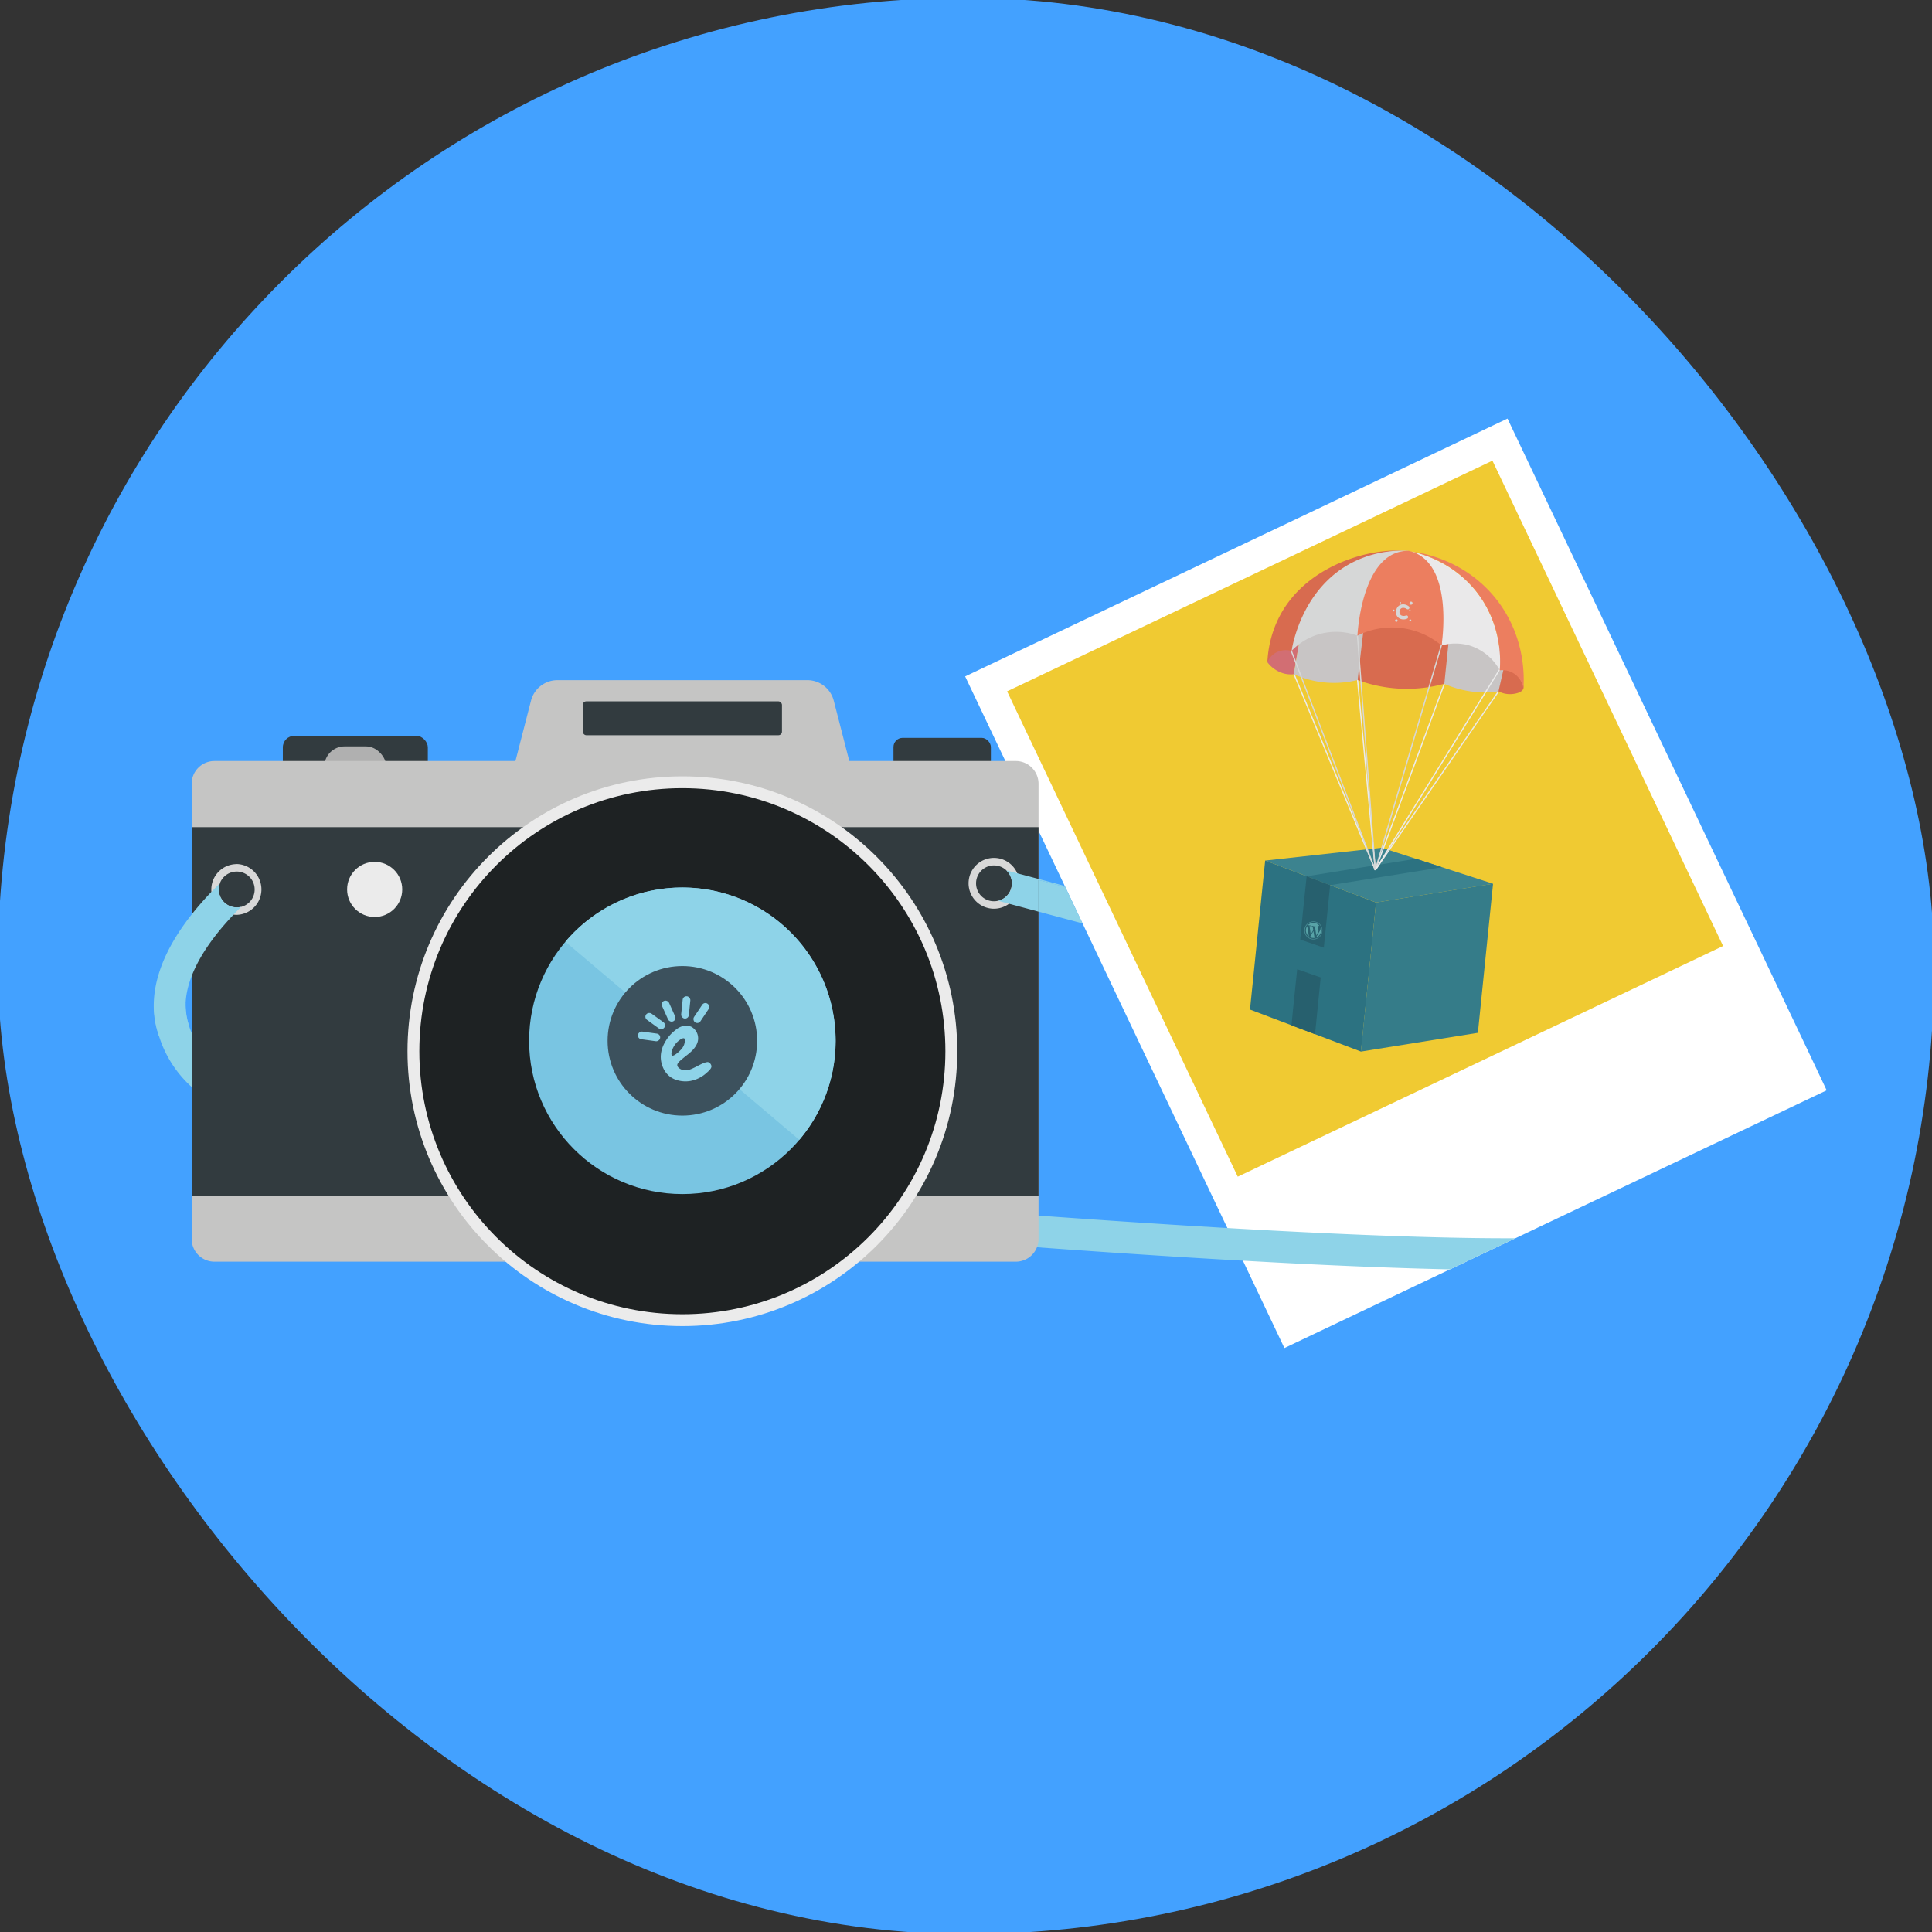
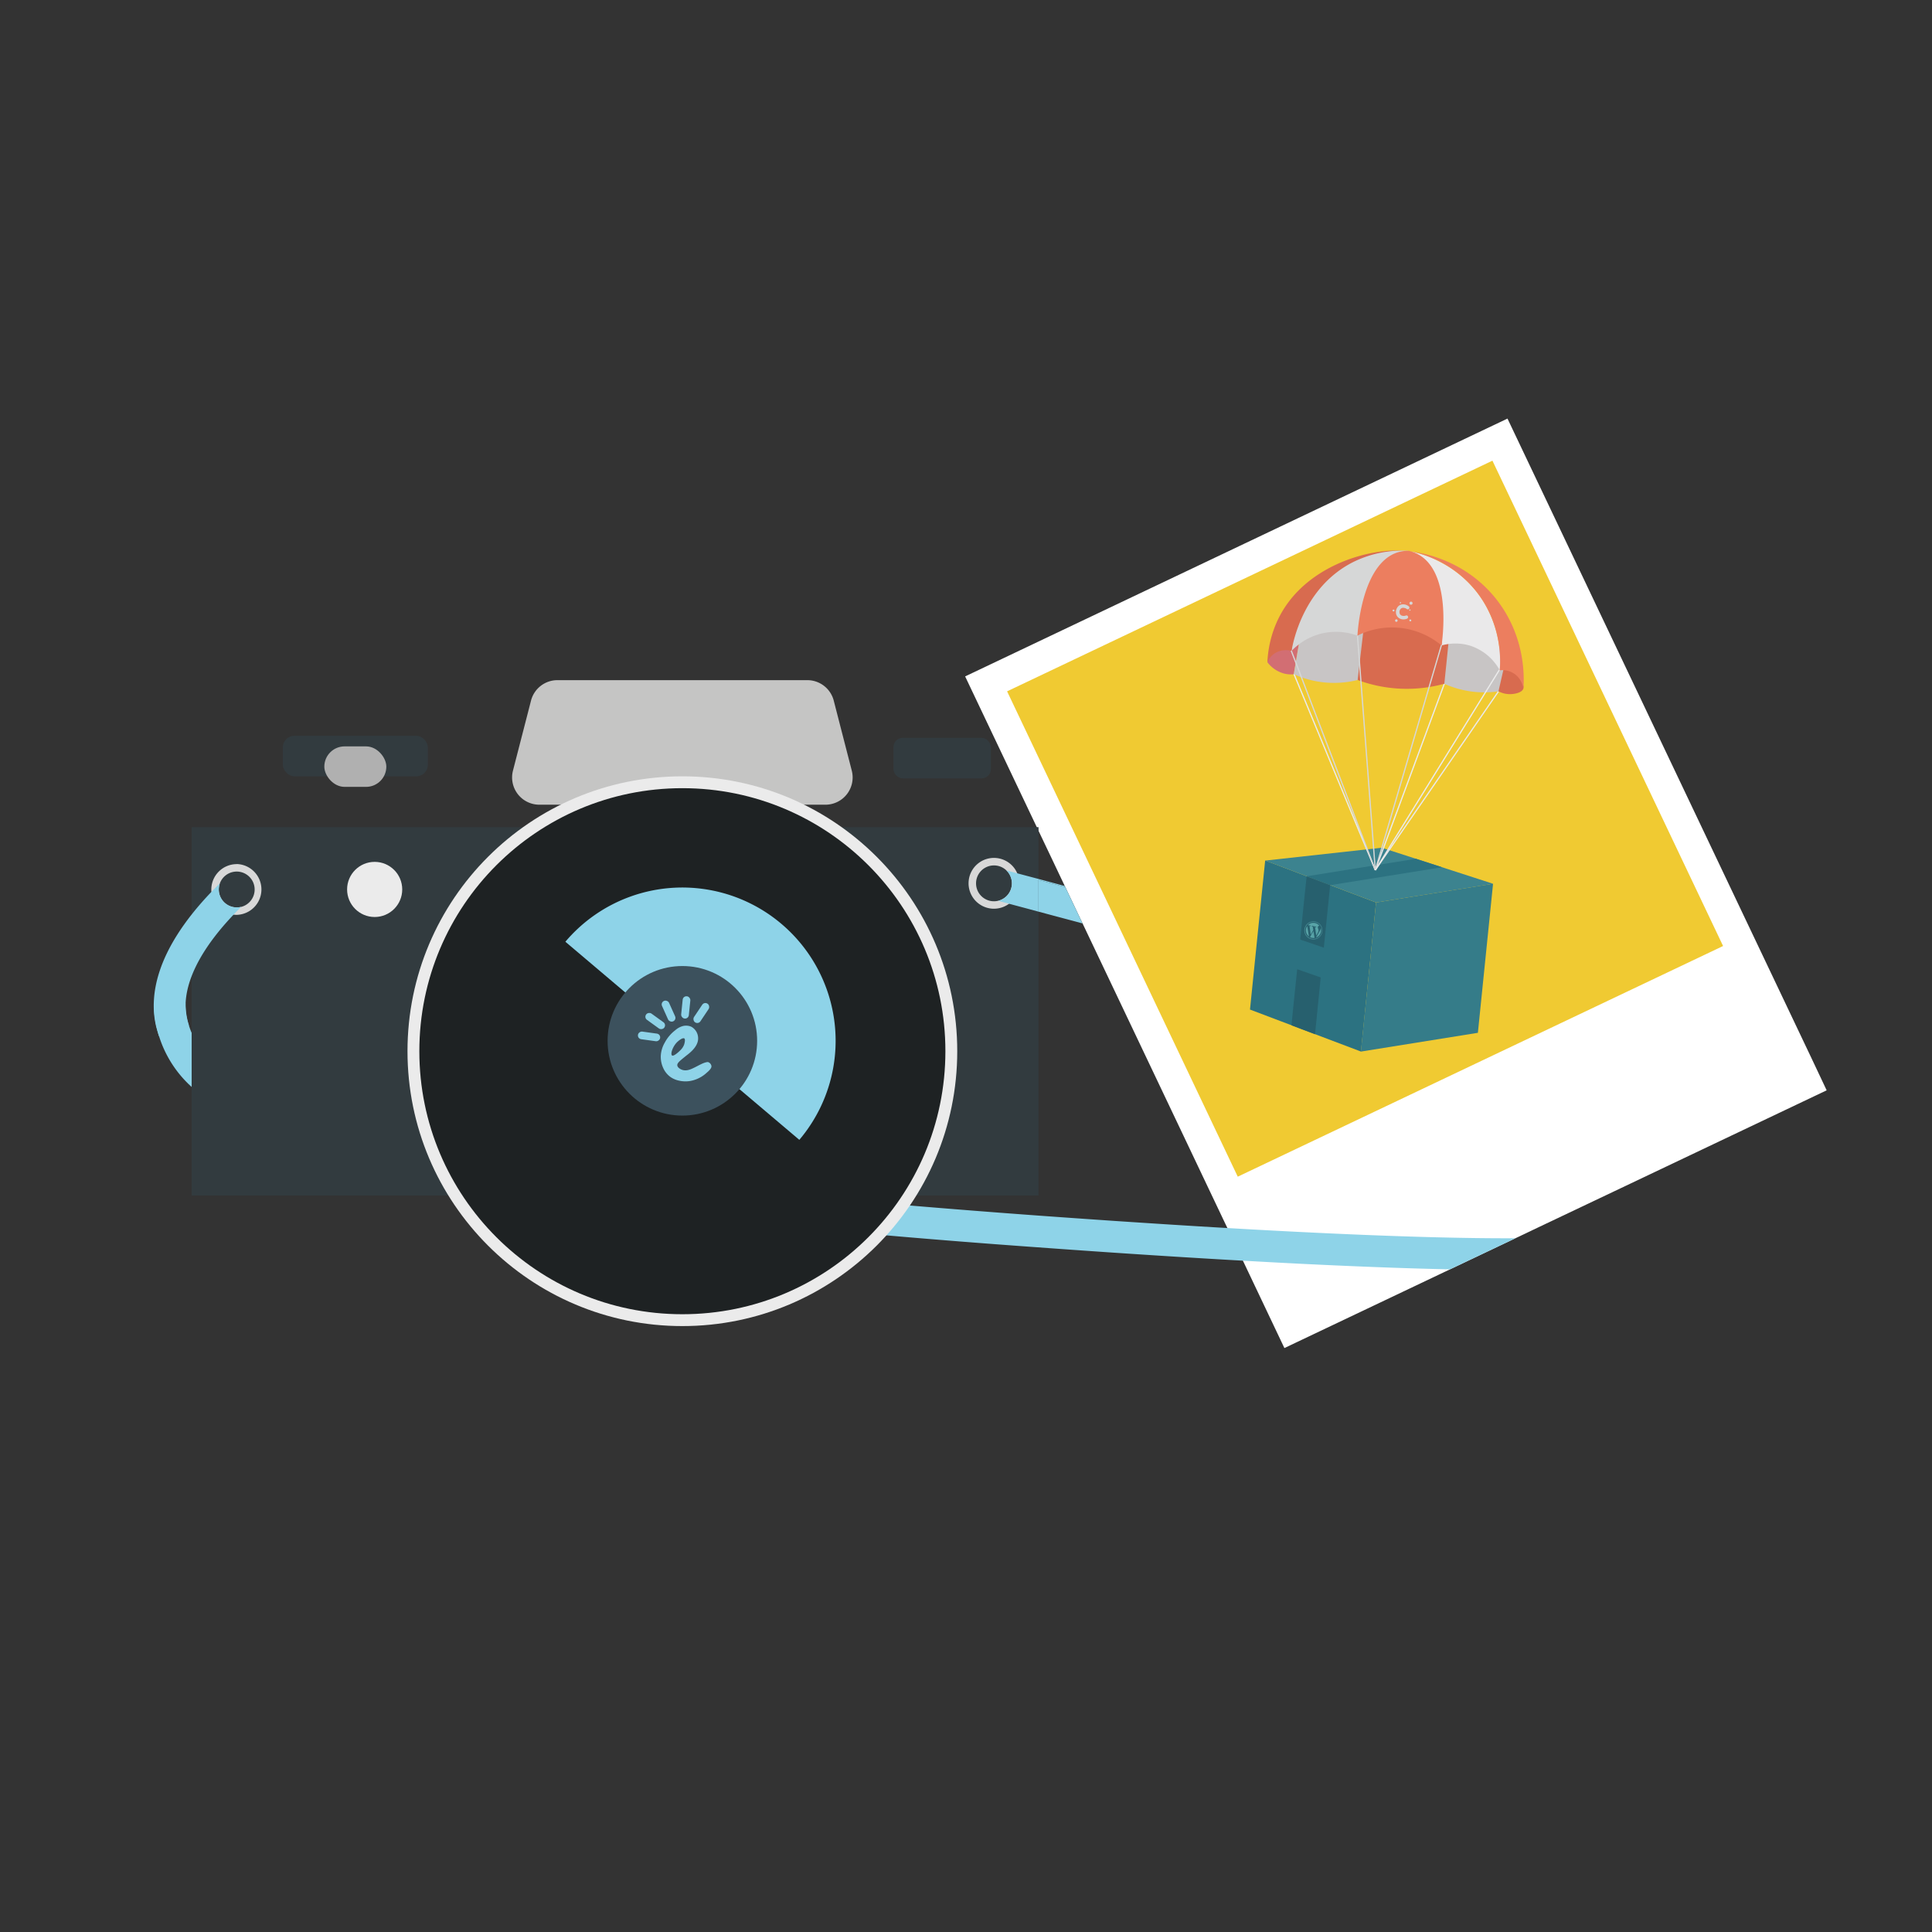
<svg xmlns="http://www.w3.org/2000/svg" id="Layer_1" data-name="Layer 1" viewBox="0 0 1024 1024">
  <rect x="0" y="0" width="1024" height="1024" fill="#333333" stroke="none" />
  <defs>
    <style>.cls-1{fill:#43a1ff;}.cls-2{fill:#fff;}.cls-3{fill:#f0ca32;}.cls-4{fill:#2c7281;}.cls-5{fill:#3c838f;}.cls-6{fill:#357c89;}.cls-7{fill:#27606e;}.cls-8{fill:#488d96;}.cls-9{fill:#58a3a7;}.cls-10,.cls-11,.cls-15,.cls-28{fill:none;}.cls-10{stroke:#ebebeb;}.cls-10,.cls-11,.cls-15{stroke-miterlimit:10;stroke-width:0.65px;}.cls-11{stroke:#eae9ea;}.cls-12{fill:#d26e73;}.cls-13{fill:#d86b4f;}.cls-14{fill:#c8c5c5;}.cls-15{stroke:#d6d7d7;}.cls-16{fill:#d6d7d7;}.cls-17{fill:#eae9ea;}.cls-18{fill:#ec7e5f;}.cls-19{fill:#323b3f;}.cls-20{fill:#b0b0b0;}.cls-21{fill:#8ed3e8;}.cls-22{fill:#c5c5c4;}.cls-23{fill:#ebebeb;}.cls-24{fill:#d8d8d8;}.cls-25{fill:#1e2223;}.cls-26{fill:#79c5e2;}.cls-27{fill:#3c515d;}</style>
  </defs>
-   <rect class="cls-1" x="-1.14" y="-1.14" width="1026.27" height="1026.27" rx="513.13" />
  <path class="cls-2" d="M968.17,577.89,859.09,629.74l-43,20.42h0l-12.89,6.14h0l-34.68,16.48h0L680.76,714.5l-22-46.33-8.23-17.31-1-2.07h0l-8.21-17.26-6.24-13.14-7.89-16.61-53.4-112.33-3.4-7.15-2.18-4.59-.18-.39-3.41-7.17c-.11-.22-.21-.44-.32-.65l-2.95-6.22-2.58-5.43c-.08-.16-.14-.32-.22-.48l-8.1-17-.91-1.92-16.66-35.05-21.34-44.89L799,221.86q80.44,169.26,160.89,338.5Q964,569.12,968.17,577.89Z" />
  <rect class="cls-3" x="581.13" y="291.47" width="284.81" height="284.81" transform="translate(-116.2 352.62) rotate(-25.42)" />
  <g id="Layer_3" data-name="Layer 3">
    <path class="cls-4" d="M729.33,478.34l-8,79L694,547l-15.09-5.71-16.39-6.2,8.05-79h0Z" />
    <path class="cls-5" d="M670.62,456.12l61.74-6.81,59,19.1-62,9.93Z" />
    <polygon class="cls-6" points="729.33 478.34 721.29 557.36 783.31 547.41 791.35 468.41 791.32 468.41 729.33 478.34" />
    <path class="cls-4" d="M764.32,459.66,705,469.16l-12.45-4.71,57.91-9.28Z" />
    <path class="cls-7" d="M689.15,498h0s.45-4.84.91-9.51c.3-3.1,1.2-12,2.5-24L705,469.17l-3.34,33.11L689.15,498Z" />
    <path class="cls-7" d="M684.52,543.44h0q.38-4.05.78-8.12,1.07-10.91,2.24-21.62L700,518.07l-3,30.09Z" />
    <g id="W_Mark" data-name="W Mark">
      <path class="cls-8" d="M697,488.72a4.49,4.49,0,0,1,1.65.67,4.43,4.43,0,0,1,1.22,1.22,4.24,4.24,0,0,1,.42.75,5,5,0,0,1,.26.83,4.49,4.49,0,0,1-.65,3.44,4.39,4.39,0,0,1-1.21,1.22,4.05,4.05,0,0,1-.76.42,4.71,4.71,0,0,1-.83.26,4.48,4.48,0,0,1-4.66-1.86,4.28,4.28,0,0,1-.41-.76,4,4,0,0,1-.27-.83,4.5,4.5,0,0,1,.66-3.44,5,5,0,0,1,.54-.67,5,5,0,0,1,.67-.55,5.52,5.52,0,0,1,.75-.42,5,5,0,0,1,.83-.26,4.32,4.32,0,0,1,1.79,0Zm0-.27a4.78,4.78,0,1,0,3.81,5.59h0a4.79,4.79,0,0,0-3.79-5.6h0Z" />
      <path class="cls-9" d="M692.22,492.39a4,4,0,0,0,1.54,3.95l-.9-5.48A3.9,3.9,0,0,0,692.22,492.39Zm6.6,1.05a2.12,2.12,0,0,0-.12-1.14,1.85,1.85,0,0,1-.21-1,.68.68,0,0,1,.79-.57h.05a4,4,0,0,0-5.58-.81,4.81,4.81,0,0,0-.48.42l.25.06c.41.07,1.06.14,1.06.14a.17.17,0,0,1,.14.19.16.16,0,0,1-.18.14h0a4.05,4.05,0,0,1-.45-.05l.63,4.52,1.34-2.41-.29-1.79-.4-.11a.18.18,0,0,1-.12-.21.16.16,0,0,1,.2-.11h0s.64.17,1,.24,1.06.15,1.06.15a.16.16,0,0,1,.13.19.16.16,0,0,1-.17.14l-.46-.05.63,4.48.65-1.21A4.44,4.44,0,0,0,698.82,493.44Zm-2.68.05-1.83,3.19a3.94,3.94,0,0,0,2.43.4.13.13,0,0,0,0-.06Zm3.79-1.58a3.05,3.05,0,0,1,0,.41,3.86,3.86,0,0,1-.56,1.34l-1.86,3.25a4,4,0,0,0,2.47-5Z" />
    </g>
    <path class="cls-10" d="M685.79,357.15l43.14,104" />
-     <path class="cls-10" d="M719.51,360.13l9.42,101" />
    <path class="cls-10" d="M765.52,362.43l-36.59,98.74" />
    <path class="cls-11" d="M794.22,366.44l-65.29,94.73" />
    <path class="cls-12" d="M671.75,351a16.38,16.38,0,0,0,9.1,6.06,15,15,0,0,0,4.87.31q1.72-10.15,3.46-20.31c-1.29,0-8.38.19-13.42,5.82A17.47,17.47,0,0,0,671.75,351Z" />
    <path class="cls-13" d="M807.43,364.91c-.71,2.34-4.95,3-7.06,3a12.65,12.65,0,0,1-6.15-1.52c-.34-8.91,1.1-15.68,3.71-16.21,2.85-.58,6.3,6.47,9.08,12.2A3.41,3.41,0,0,1,807.43,364.91Z" />
    <path class="cls-14" d="M765.52,362.43a52,52,0,0,0,28.7,4q1.85-8.1,3.71-16.21c-4.8-14.18-15.79-22.3-25-20.86-1.68.26-5.94,1.26-10.24,6.34Z" />
    <path class="cls-13" d="M719.57,360.41a75,75,0,0,0,45.95,2q1.32-12.84,2.63-25.64l-50-8.46Z" />
    <path class="cls-14" d="M685.73,357.32a51.49,51.49,0,0,0,33.84,3.09l3-25.58L704.32,330l-15.14,7Z" />
    <path class="cls-15" d="M764.08,341.64Q746.5,401.4,728.93,461.17" />
    <path class="cls-15" d="M683.92,343.66l45,117.51" />
    <path class="cls-15" d="M719.48,336.9l9.45,124.27" />
    <path class="cls-10" d="M794.72,355l-65.8,106.21" />
    <path class="cls-16" d="M684.55,345a32.83,32.83,0,0,1,14.39-8.81,33.25,33.25,0,0,1,20.55.69c.15-.82.36-2,.65-3.51,2.75-13.9,5.37-27.15,14.81-35.28A30.41,30.41,0,0,1,746.64,292c-4.14-.37-23.54-1.59-40.89,12.37C686.73,319.61,684.81,341.39,684.55,345Z" />
    <path class="cls-17" d="M764.05,342.11a26.87,26.87,0,0,1,15.26.15,27.64,27.64,0,0,1,15.59,13,59.94,59.94,0,0,0-9.35-37.48c-12.87-19.67-33.08-24.52-37.28-25.43a67.91,67.91,0,0,1,15.78,49.73Z" />
    <path class="cls-18" d="M719.48,336.9a40.91,40.91,0,0,1,44.57,5.21c.44-2.85,5.44-38-12-48.07a19.07,19.07,0,0,0-5.46-2.1,18.63,18.63,0,0,0-6,.89C721.74,299,719.6,334.51,719.48,336.9Z" />
    <path class="cls-13" d="M746.63,291.94a58.6,58.6,0,0,0-29.77,6.14c-26.37,13.53-31.69,43.11-32.31,46.94a11.11,11.11,0,0,0-8.62,1.08,10.73,10.73,0,0,0-4.18,4.85,58.52,58.52,0,0,1,5.71-22.83c12.06-24.83,38.42-32.16,43.76-33.65a75.66,75.66,0,0,1,25.41-2.53Z" />
    <path class="cls-18" d="M794.9,355.29c.37-4.34,1.59-24.17-12.59-42a59.89,59.89,0,0,0-34-20.94c4.71.59,27.7,4,44.41,24.8C809,337.49,807.8,360,807.43,364.92a11.54,11.54,0,0,0-4.58-7.65A11.39,11.39,0,0,0,794.9,355.29Z" />
    <circle class="cls-16" cx="740.09" cy="328.92" r="0.67" />
    <circle class="cls-16" cx="738.6" cy="323.58" r="0.51" />
    <circle class="cls-16" cx="747.49" cy="328.82" r="0.51" />
    <circle class="cls-16" cx="742.26" cy="319.47" r="0.34" />
    <circle class="cls-16" cx="747.28" cy="323.35" r="0.34" />
    <circle class="cls-16" cx="747.87" cy="319.7" r="0.82" />
    <path class="cls-16" d="M741.08,321.37a3.68,3.68,0,0,1,1-.72,3.81,3.81,0,0,1,1.63-.33,4.69,4.69,0,0,1,2.72.88,2,2,0,0,1,.29.22.9.9,0,0,1,.12,1.21.88.88,0,0,1-1.21.17,3.13,3.13,0,0,0-1.6-.62,1.85,1.85,0,0,0-1.82.72,2,2,0,0,0-.34.71,2.47,2.47,0,0,0,.11,1.83,1.86,1.86,0,0,0,1.3.93,3.23,3.23,0,0,0,1.87-.13.86.86,0,0,1,1.11.5.88.88,0,0,1,.05.15.89.89,0,0,1-.5,1,4.83,4.83,0,0,1-1.87.4,4.24,4.24,0,0,1-2.51-.73,3.62,3.62,0,0,1-1.07-1.17,3.67,3.67,0,0,1-.48-1.65A4.46,4.46,0,0,1,741.08,321.37Z" />
  </g>
  <rect class="cls-19" x="149.91" y="390" width="76.85" height="21.46" rx="6.09" />
  <rect class="cls-20" x="171.9" y="395.6" width="32.86" height="21.46" rx="10.73" />
  <rect class="cls-19" x="473.56" y="391.08" width="51.62" height="21.46" rx="4.86" />
  <path class="cls-21" d="M803.21,656.3l-34.68,16.48h0c-20.75-.44-46.87-1.35-80.07-3h0q-14-.71-29.7-1.59c-21.06-1.18-44.52-2.63-70.68-4.4q-19.65-1.34-38.44-2.71-42-3-79.76-6.31l-8-.7c-70.11-6.19-129.23-13-178-20.37q-23.2-3.54-43.28-7.26h0c-2.7-.51-5.37-1-8-1.52Q208,620.1,188.23,615c-46.92-12.15-72.32-25.59-86.65-38.89a60.59,60.59,0,0,1-17.27-26.86l-.11-.33A58,58,0,0,1,81.53,532l16.82-.21c0,.13,0,.26,0,.39v.07a40.78,40.78,0,0,0,1.88,11.56,36.9,36.9,0,0,0,1.34,3.6c11.64,27.4,52.25,41.32,90.87,51.3q14.63,3.78,32,7.38c2.37.49,4.78,1,7.24,1.48Q269.95,615.17,321,622h0q29.57,3.93,63.52,7.62,19.17,2.08,39.76,4.08,24.36,2.36,50.73,4.63l7.22.61q32.55,2.75,68.17,5.35,18.94,1.37,38.75,2.72c22.37,1.5,42.74,2.8,61.31,3.87q15.71.92,29.73,1.64C740.46,655.65,778.4,656.41,803.21,656.3Z" />
-   <path class="cls-22" d="M550.44,415.43V656.65a11.93,11.93,0,0,1-.83,4.41,12.06,12.06,0,0,1-11.24,7.66H113.65a12.08,12.08,0,0,1-12.07-12.07V415.43a12.07,12.07,0,0,1,12.07-12.07H538.37A12.06,12.06,0,0,1,550.44,415.43Z" />
  <rect class="cls-19" x="101.58" y="438.41" width="448.86" height="195.27" />
  <path class="cls-22" d="M437.46,426.51H285.88a14.45,14.45,0,0,1-14-18.05l9.57-37.12a14.44,14.44,0,0,1,14-10.84H427.9a14.45,14.45,0,0,1,14,10.84q4.78,18.57,9.56,37.12A14.44,14.44,0,0,1,437.46,426.51Z" />
  <circle class="cls-23" cx="198.58" cy="471.42" r="14.61" />
-   <rect class="cls-19" x="308.88" y="371.73" width="105.58" height="17.96" rx="1.89" />
  <path class="cls-24" d="M125.46,458A13.49,13.49,0,0,0,112,471.43c0,.42,0,.85.06,1.27a13.47,13.47,0,0,0,11.74,12.08,11.38,11.38,0,0,0,1.66.11,13.47,13.47,0,0,0,0-26.93Zm2.41,22.66a9.65,9.65,0,0,1-2.41.31,9.52,9.52,0,0,1-9.5-9.5,9.69,9.69,0,0,1,.56-3.25,9.51,9.51,0,1,1,11.35,12.44Z" />
  <circle class="cls-23" cx="361.67" cy="557.16" r="145.69" />
  <circle class="cls-25" cx="361.67" cy="557.16" r="139.41" />
-   <circle class="cls-26" cx="361.67" cy="551.65" r="81.23" />
  <path class="cls-21" d="M414.17,489.67a81.22,81.22,0,0,1,9.49,114.47l-124-105A81.22,81.22,0,0,1,414.17,489.67Z" />
  <circle class="cls-27" cx="361.67" cy="551.65" r="39.63" />
  <path class="cls-28" d="M132.1,476.55q-2.21,2.07-4.23,4.07a9.65,9.65,0,0,1-2.41.31,9.52,9.52,0,0,1-9.5-9.5,9.69,9.69,0,0,1,.56-3.25c1.33-1.29,2.69-2.6,4.1-3.92Z" />
  <path class="cls-21" d="M123.8,484.78c-26.26,27.64-26.88,46.46-24.61,55.63a27.62,27.62,0,0,0,.93,3.06l-15.81,5.77c-.57-1.57-1-3.18-1.46-4.79-3.78-15.33-1.36-39.78,29.21-71.75,1.43-1.48,2.91-3,4.46-4.52a9.69,9.69,0,0,0-.56,3.25,9.52,9.52,0,0,0,9.5,9.5,9.65,9.65,0,0,0,2.41-.31C126.44,482,125.08,483.41,123.8,484.78Z" />
  <path class="cls-24" d="M539.13,462.76a13.45,13.45,0,0,0-25.77,5.43c0,.42,0,.85.06,1.28a13.47,13.47,0,0,0,11.74,12.07,11.3,11.3,0,0,0,1.66.1,13.46,13.46,0,0,0,12.31-18.88ZM536,470.65a9.56,9.56,0,0,1-6.78,6.73l-.3.07a9.47,9.47,0,0,1-11.59-9.26,9.5,9.5,0,0,1,19,0A9.59,9.59,0,0,1,536,470.65Z" />
  <path class="cls-28" d="M536.32,468.19a9.47,9.47,0,0,1-7.1,9.19,9.5,9.5,0,1,1,7.1-9.19Z" />
  <polygon class="cls-21" points="573.78 489.44 550.44 483.2 550.44 466.41 564.61 470.14 568.02 477.31 568.2 477.7 570.38 482.3 573.78 489.44" />
  <path class="cls-21" d="M564.61,470.14l-14.17-3.73V483.2L534.79,479l-5.87-1.57.12,0,.18,0a9.47,9.47,0,0,0,7.1-9.2c0-.32,0-.65-.05-1,0-.16,0-.32-.06-.47a7.36,7.36,0,0,0-.25-1.13,3,3,0,0,0-.12-.4,5.53,5.53,0,0,0-.35-.91l-.13-.29,0,0,0,0a5.05,5.05,0,0,0-.28-.51.69.69,0,0,0-.1-.17l0-.06-.12-.18a.71.71,0,0,0-.1-.14,5.6,5.6,0,0,0-.54-.74h0a.27.27,0,0,0-.07-.08.93.93,0,0,0-.16-.18l-.07-.09-.17-.16-.09-.1a.75.75,0,0,0-.16-.15l-.15-.16h0v0l5.88,1.58,11.31,3,13.85,3.71Z" />
  <path class="cls-21" d="M374.46,563c-1.93.31-5,2.2-6.76,3-1.54.74-3.74,1.78-6,1.07-1-.3-2.61-1.2-2.72-2.43s1.38-2.38,4.35-4.8c.64-.52.85-.66,1.2-.94,1.57-1.26,5.54-4.44,5.49-8.56a7,7,0,0,0-3.56-6.12,6.87,6.87,0,0,0-4.63-.36,10,10,0,0,0-3.9,2.16,20.08,20.08,0,0,0-5.58,6.57,15.59,15.59,0,0,0-2.12,7,14.22,14.22,0,0,0,1.23,6.35,11.91,11.91,0,0,0,3.78,4.8,12.11,12.11,0,0,0,4.56,2,15.47,15.47,0,0,0,5.8.24,17.28,17.28,0,0,0,9-4.44c2.48-2.06,2.54-3.06,2.47-3.54a2.66,2.66,0,0,0-1.74-2.06A1.87,1.87,0,0,0,374.46,563Zm-18.26-3.58c-1-.69.34-5.07,3.14-7.49.87-.76,2.63-2.05,3.37-1.52s-.06,3.12-.13,3.31a8.1,8.1,0,0,1-1.95,2.9C359.79,557.5,357.07,560,356.2,559.43Z" />
  <rect class="cls-21" x="352.33" y="529.96" width="4.08" height="11.86" rx="2" transform="translate(-188.43 192.2) rotate(-24.18)" />
  <rect class="cls-21" x="361.46" y="528" width="4.08" height="11.86" rx="2" transform="translate(55.98 -34.09) rotate(5.82)" />
  <rect class="cls-21" x="345.24" y="535.29" width="4.08" height="11.86" rx="2" transform="translate(989.37 576.32) rotate(125.82)" />
  <rect class="cls-21" x="341.99" y="543.43" width="4.08" height="11.86" rx="2" transform="translate(935.3 283.75) rotate(97.87)" />
  <rect class="cls-21" x="369.71" y="530.99" width="4.08" height="11.86" rx="2" transform="translate(361.14 -116.05) rotate(33.77)" />
</svg>